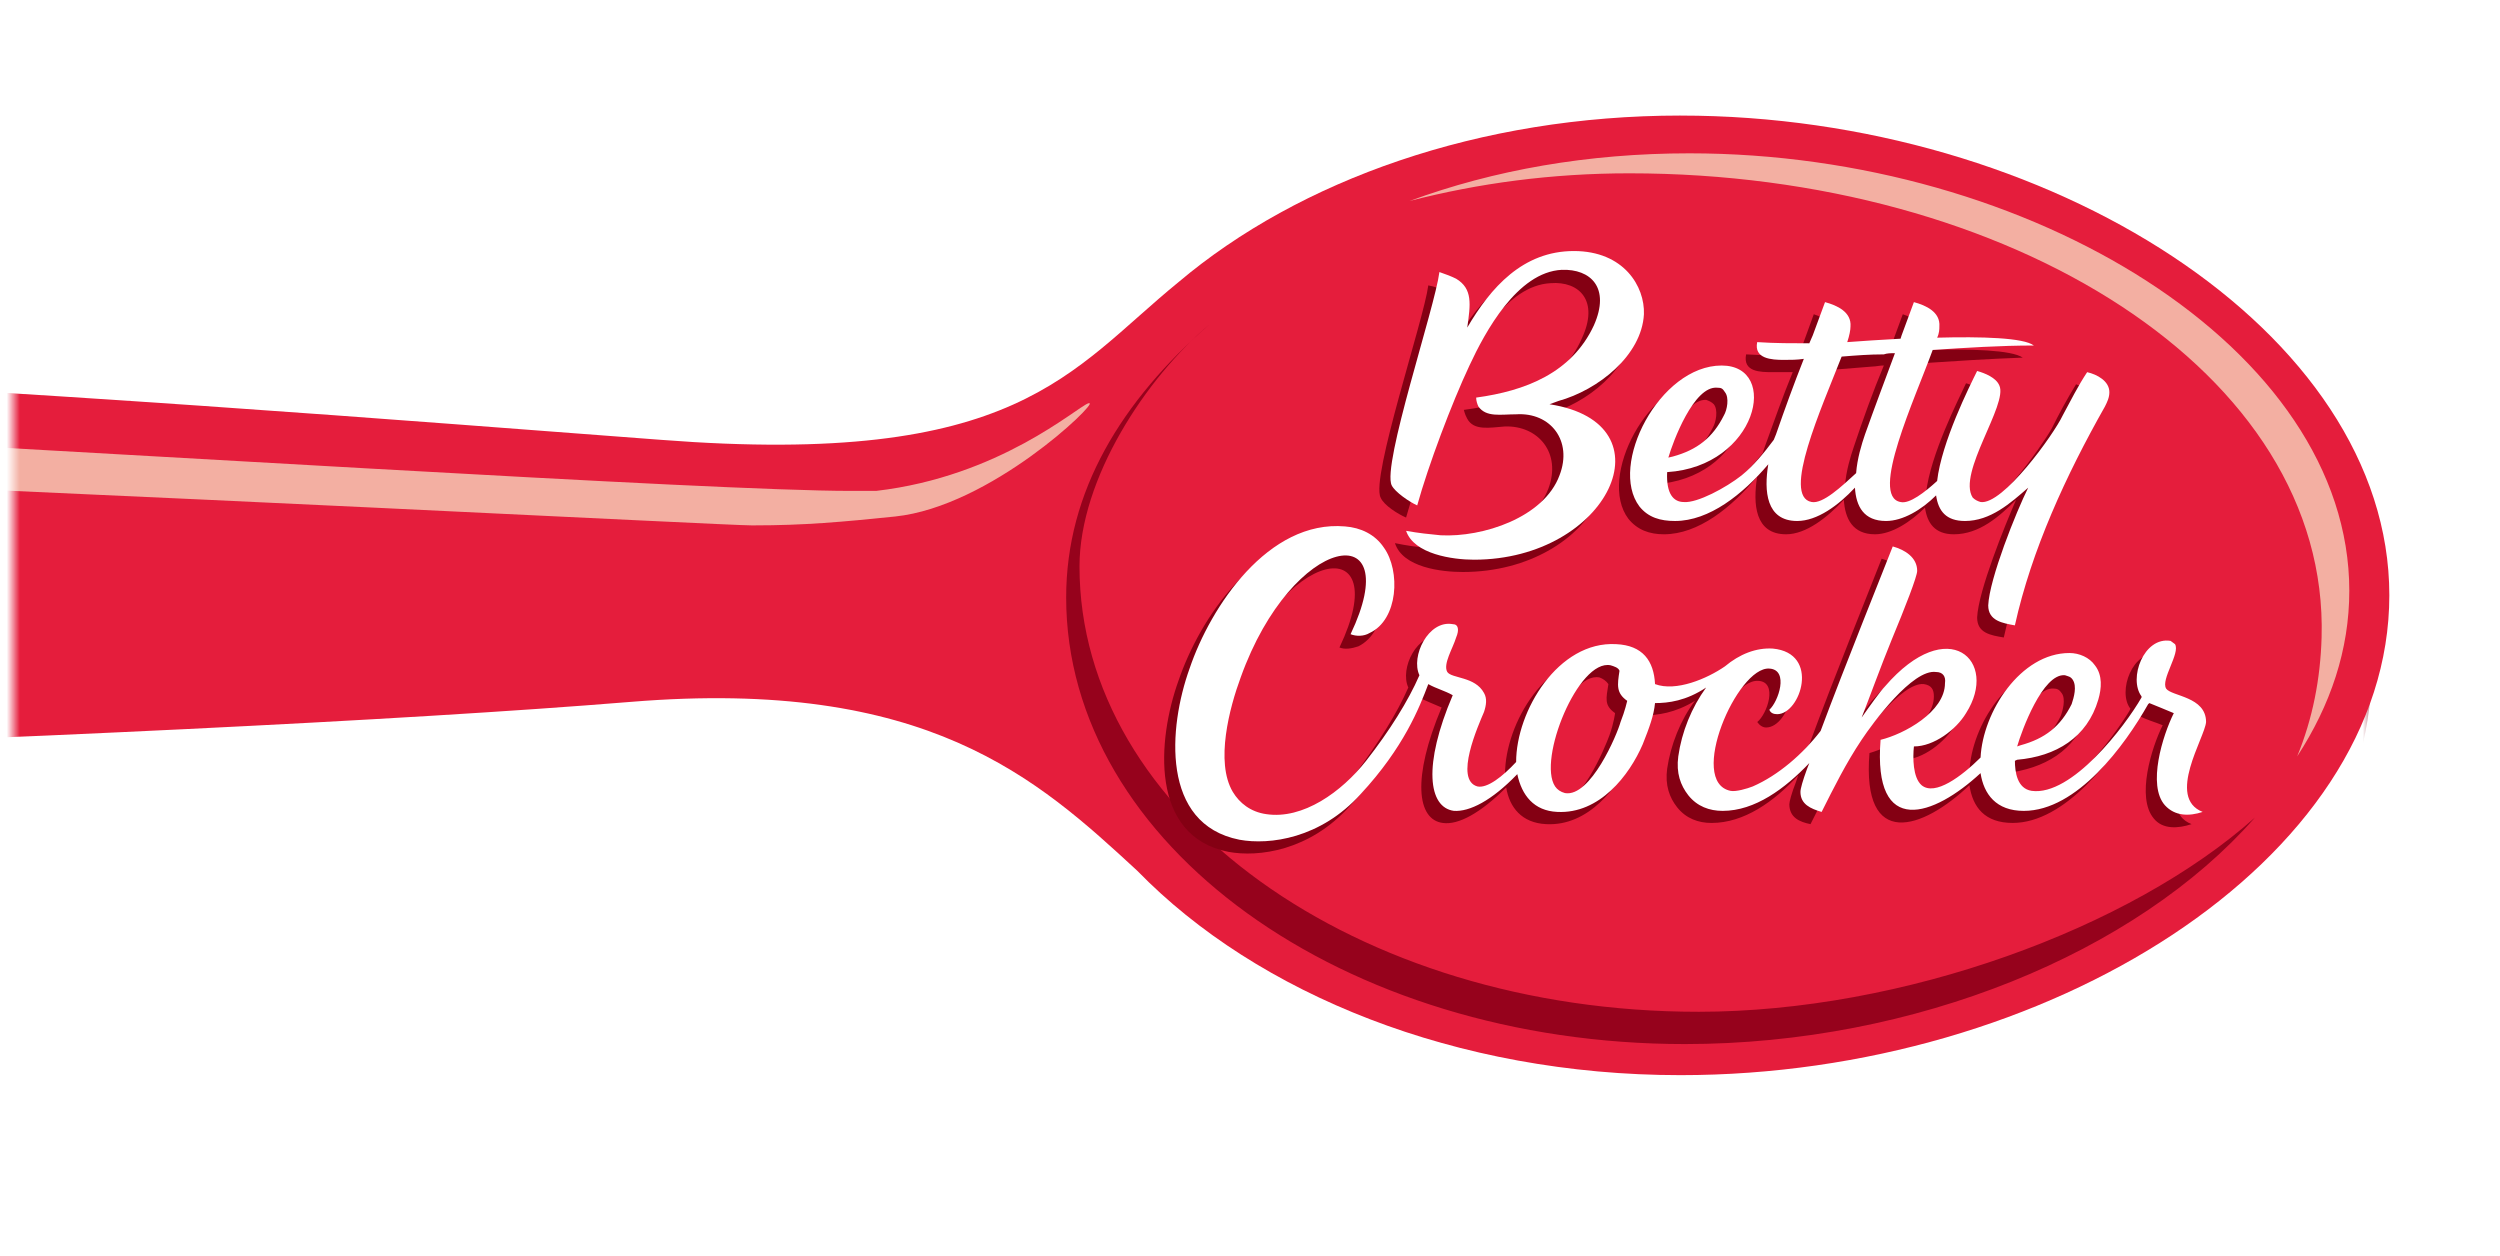
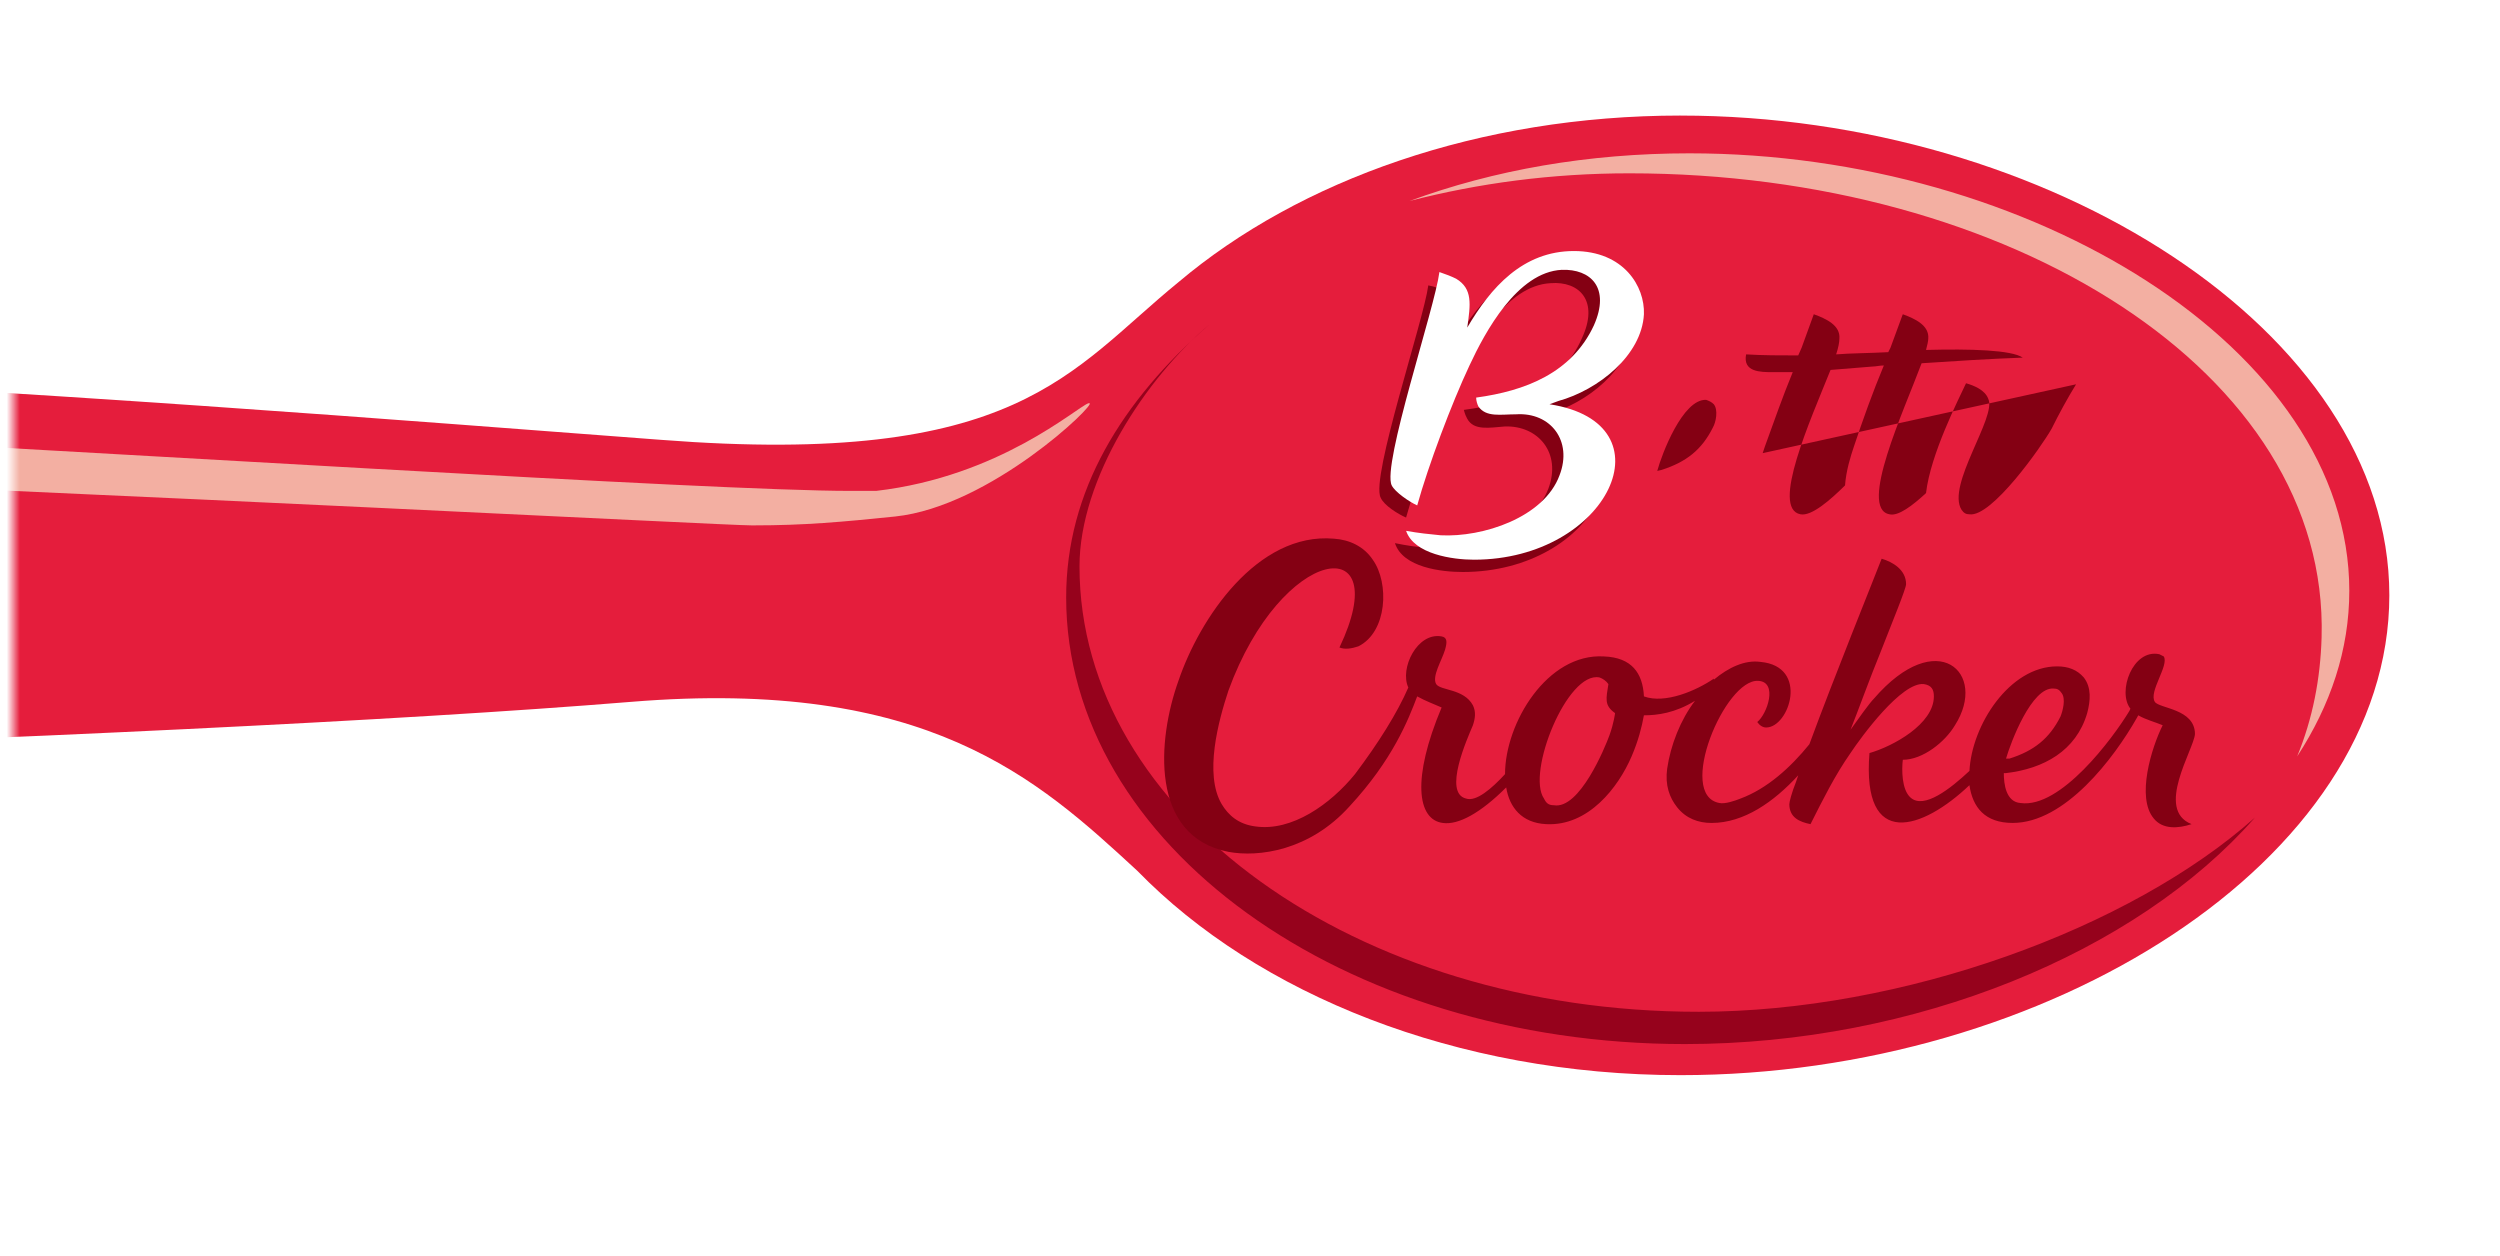
<svg xmlns="http://www.w3.org/2000/svg" xmlns:xlink="http://www.w3.org/1999/xlink" width="378.35" height="190.05" version="1.1" viewBox="0 0 189.17 95.025">
  <title>BK Logo@2x</title>
  <desc>Created with Sketch.</desc>
  <defs>
    <rect id="path-1" width="189" height="104.86" />
    <filter id="filter-3" x="-.038" y="-.062" width="1.07" height="1.175">
      <feOffset dx="0" dy="2" in="SourceAlpha" result="shadowOffsetOuter1" />
      <feGaussianBlur in="shadowOffsetOuter1" result="shadowBlurOuter1" stdDeviation="2" />
      <feColorMatrix in="shadowBlurOuter1" result="shadowMatrixOuter1" values="0 0 0 0 0   0 0 0 0 0   0 0 0 0 0  0 0 0 0.5 0" />
      <feMerge>
        <feMergeNode in="shadowMatrixOuter1" />
        <feMergeNode in="SourceGraphic" />
      </feMerge>
    </filter>
    <polygon id="path-4" points="3.703e-4 72.939 212.1 72.939 212.1 0.248 106.05 0.248 3.703e-4 0.248" />
    <polygon id="path-6" points="7.7192e-15 5.122 7.7192e-15 77.733 212.1 77.733 212.1 0.248 7.7192e-15 0.248 7.7192e-15 5.122 -1.2343e-4 77.733 210.16 77.733 210.16 5.122" />
  </defs>
  <g id="Symbols" transform="translate(1 3.629)" fill="none" fill-rule="evenodd">
    <g id="Header" transform="translate(-2,-17)">
      <g id="BK-Logo">
        <g transform="translate(2,10)">
          <mask id="mask-2" fill="#ffffff">
            <use width="100%" height="100%" xlink:href="#path-1" />
          </mask>
          <g filter="url(#filter-3)" mask="url(#mask-2)">
            <g transform="translate(-31.716 8.805)">
              <g transform="translate(0 .227)">
                <mask id="mask-5" fill="#ffffff">
                  <use width="100%" height="100%" xlink:href="#path-4" />
                </mask>
                <path d="m159.56 0.248c-15.375 0-29.249 5.042-38.415 13.018-7.991 6.554-12.104 12.862-38.752 10.846-18.077-1.345-47.84-3.866-82.389-5.299v29.679c33.629-1.098 62.463-2.443 80.114-3.877 29.428-2.432 34.807 11.854 45.654 19.001 0.75 0.505 1.423 0.84 2.017 1.087 8.651 5.13 19.757 8.235 31.77 8.235 27.747 0 52.547-16.302 52.547-36.39 0-19.998-24.8-36.3-52.547-36.3" fill="#fff" mask="url(#mask-5)" />
              </g>
              <g transform="translate(0 1.911)">
                <mask id="mask-7" fill="#ffffff">
                  <use width="100%" height="100%" xlink:href="#path-6" />
                </mask>
-                 <path d="m156.53 5.122c-15.386 0-29.249 5.042-38.415 12.941-7.991 6.643-12.104 13.612-38.752 11.685-17.74-1.344-46.91-3.787-79.364-5.299v28.918c31.524-1.098 59.775-2.522 77.089-3.866 29.428-2.443 34.549 11.506 45.396 18.654 0.763 0.505 1.681 1.177 2.275 1.424 8.651 5.13 19.757 8.156 31.77 8.156 27.747 0 53.634-16.223 53.634-36.311 0-19.998-25.888-36.3-53.634-36.3" fill="#840013" mask="url(#mask-7)" />
              </g>
              <path d="m157.88 1.31c-15.207 0-28.834 4.874-37.989 12.604-8.249 6.722-12.115 14.039-39.178 11.933-17.998-1.345-47.672-3.776-80.708-5.211v28.918c32.117-1.098 60.861-2.443 78.433-3.877 22.446-1.848 30.772 5.803 38.337 12.783 9.077 9.322 24.126 15.462 41.105 15.462 27.747 0 53.634-16.223 53.634-36.311 0-19.998-25.888-36.3-53.634-36.3" fill="#e51d3c" />
              <path d="m159.22 69.127c-25.886 0-46.821-15.036-46.821-33.7 0-6.633 5.043-14.286 9.84-18.319-6.646 5.804-10.849 12.605-10.849 20.671 0 18.666 20.934 33.792 46.821 33.792 17.403 0 34.134-6.891 43.134-17.142-9.425 8.403-26.649 14.699-42.125 14.699" fill="#96021c" />
              <g fill="#840013">
-                 <path d="m171 26.351c-0.258 0.761-0.594 1.848-0.673 2.946-1.097 1.087-2.533 2.353-3.372 2.185-2.264-0.426 0.762-7.148 2.275-10.923 1.097-0.09 2.106-0.169 3.193-0.258 0.258 0 0.505-0.079 0.841-0.079-0.841 2.017-1.591 4.112-2.264 6.129m-11.184-3.529c0.247 0.089 0.415 0.168 0.583 0.336 0.337 0.426 0.169 1.345-0.078 1.771-0.841 1.681-2.017 2.599-3.866 3.193l-0.337 0.078c0.337-1.255 1.928-5.456 3.698-5.377m27.993-1.177c-0.671 1.098-1.266 2.185-1.849 3.361-0.762 1.345-4.539 6.723-6.219 6.476-0.258 0-0.426-0.09-0.595-0.337-1.176-1.848 2.69-7.058 2.018-8.403-0.247-0.672-1.087-1.008-1.681-1.176-0.583 1.255-2.69 5.377-3.027 8.312-1.008 0.93-2.095 1.771-2.767 1.603-2.354-0.426 1.087-7.82 2.432-11.428 2.522-0.168 5.132-0.336 7.654-0.426-0.841-0.582-3.956-0.672-7.318-0.582 0.09-0.337 0.169-0.684 0.169-0.851 0.089-1.009-1.008-1.513-1.928-1.85l-0.931 2.532-0.168 0.337c-1.423 0.078-2.857 0.078-3.944 0.168 0.168-0.505 0.246-0.93 0.246-1.187 0.09-1.009-1.008-1.513-1.938-1.85l-0.92 2.532c-0.089 0.169-0.168 0.415-0.258 0.584-1.344 0-2.69 0-3.944-0.079-0.258 1.345 1.086 1.345 2.017 1.345h1.512c-0.762 1.848-1.434 3.776-2.106 5.624l-0.169 0.505c-0.75 0.929-1.591 1.848-2.432 2.61-1.176 1.009-3.451 2.185-4.37 2.095-0.763-0.078-1.345-0.671-1.345-2.353 6.893-0.415 8.651-7.977 4.113-7.977-4.616 0-8.484 7.473-6.13 10.588 0.673 0.84 1.591 1.177 2.69 1.177 2.599 0 5.121-2.017 7.059-4.37-0.336 2.095-0.168 4.37 2.186 4.37 1.513 0 3.115-1.266 4.371-2.611 0.089 1.434 0.671 2.611 2.353 2.611 1.266 0 2.69-0.93 3.788-2.017 0.168 1.177 0.75 2.017 2.185 2.017 1.928 0 3.44-1.345 4.707-2.611-0.841 1.938-2.857 6.89-2.946 8.907 0 1.176 1.008 1.344 2.017 1.513 1.266-5.714 3.866-11.339 6.723-16.549 0.258-0.336 0.426-0.672 0.426-1.008 0-0.93-0.929-1.345-1.681-1.603" />
+                 <path d="m171 26.351c-0.258 0.761-0.594 1.848-0.673 2.946-1.097 1.087-2.533 2.353-3.372 2.185-2.264-0.426 0.762-7.148 2.275-10.923 1.097-0.09 2.106-0.169 3.193-0.258 0.258 0 0.505-0.079 0.841-0.079-0.841 2.017-1.591 4.112-2.264 6.129m-11.184-3.529c0.247 0.089 0.415 0.168 0.583 0.336 0.337 0.426 0.169 1.345-0.078 1.771-0.841 1.681-2.017 2.599-3.866 3.193l-0.337 0.078c0.337-1.255 1.928-5.456 3.698-5.377m27.993-1.177c-0.671 1.098-1.266 2.185-1.849 3.361-0.762 1.345-4.539 6.723-6.219 6.476-0.258 0-0.426-0.09-0.595-0.337-1.176-1.848 2.69-7.058 2.018-8.403-0.247-0.672-1.087-1.008-1.681-1.176-0.583 1.255-2.69 5.377-3.027 8.312-1.008 0.93-2.095 1.771-2.767 1.603-2.354-0.426 1.087-7.82 2.432-11.428 2.522-0.168 5.132-0.336 7.654-0.426-0.841-0.582-3.956-0.672-7.318-0.582 0.09-0.337 0.169-0.684 0.169-0.851 0.089-1.009-1.008-1.513-1.928-1.85l-0.931 2.532-0.168 0.337c-1.423 0.078-2.857 0.078-3.944 0.168 0.168-0.505 0.246-0.93 0.246-1.187 0.09-1.009-1.008-1.513-1.938-1.85l-0.92 2.532c-0.089 0.169-0.168 0.415-0.258 0.584-1.344 0-2.69 0-3.944-0.079-0.258 1.345 1.086 1.345 2.017 1.345h1.512c-0.762 1.848-1.434 3.776-2.106 5.624l-0.169 0.505" />
                <path d="m147.04 24.088 0.75-0.168c3.027-0.84 6.31-3.451 6.478-6.565 0-2.185-1.513-4.785-5.3-4.785-3.867 0-6.299 2.768-8.069 5.714 0.246-1.681 0.415-2.946-0.931-3.697-0.247-0.168-0.673-0.336-1.176-0.426-0.336 2.611-4.371 14.542-3.608 16.055 0.246 0.593 1.344 1.266 1.927 1.513 0.841-3.025 2.611-7.731 3.956-10.588 1.176-2.521 3.619-6.98 6.981-7.148 2.185-0.169 3.698 1.344 2.354 4.201-1.603 3.619-5.132 4.885-8.921 5.388 0.089 0.337 0.168 0.505 0.258 0.672 0.504 0.919 1.68 0.672 2.857 0.582 2.522-0.078 4.292 2.017 3.283 4.706-1.176 3.114-5.805 4.627-8.998 4.459-0.841 0-1.771-0.168-2.612-0.336 0.594 1.848 3.53 2.184 5.132 2.184 10.176 0 15.05-10.251 5.637-11.764" />
                <path d="m152.5 48.21c-0.336 0.919-2.264 5.624-4.203 5.288-0.415 0-0.583-0.168-0.75-0.505-1.344-1.927 1.76-9.668 4.203-9.164 0.246 0.089 0.504 0.257 0.671 0.503-0.168 1.098-0.336 1.603 0.505 2.196 0 0-0.09 0.75-0.426 1.681m33.631-3.54c0.246 0 0.415 0.089 0.583 0.336 0.336 0.426 0.089 1.356-0.079 1.771-0.841 1.681-2.017 2.61-3.866 3.193h-0.258c0.337-1.177 1.939-5.468 3.62-5.299m7.643 1.008c-0.505-0.751 1.097-2.768 0.671-3.44l-0.336-0.168c-2.017-0.426-3.194 2.856-2.185 4.124l-0.079 0.168c-1.266 2.095-5.211 7.394-8.237 6.969-1.099-0.079-1.266-1.424-1.266-2.264h0.168c2.857-0.336 5.301-1.681 6.141-4.537 0.247-0.93 0.337-1.938-0.257-2.7-0.505-0.584-1.178-0.84-2.018-0.84-3.608 0-6.465 4.459-6.633 7.909-1.434 1.345-3.452 2.935-4.461 2.017-0.671-0.595-0.671-2.106-0.583-2.858 1.513 0 3.194-1.344 3.945-2.61 2.522-3.956-1.344-7.564-6.13-2.017-0.336 0.337-1.176 1.513-1.771 2.353 0.505-1.255 1.513-4.034 2.275-5.882 0.92-2.353 1.928-4.796 1.928-5.132 0-1.087-1.008-1.681-1.849-1.927-0.583 1.513-3.608 8.986-5.468 14.039-1.424 1.758-3.194 3.361-5.211 4.111-0.415 0.168-1.176 0.426-1.591 0.337-3.283-0.584 0.415-9.412 2.935-9.244 1.513 0.079 0.673 2.522-0.078 3.115 0.168 0.247 0.415 0.415 0.671 0.415 1.76 0 3.273-4.627-0.426-4.964-1.176-0.168-2.432 0.426-3.529 1.345v-0.079c-1.345 0.919-3.698 1.927-5.29 1.345-0.089-1.771-0.929-2.946-3.025-3.025-4.292-0.258-7.486 5.042-7.486 8.907-1.008 1.098-2.185 2.106-2.946 1.848-1.76-0.415 0.089-4.537 0.515-5.545 0.168-0.505 0.247-1.009 0-1.513-0.684-1.266-2.443-1.098-2.779-1.603-0.337-0.582 0.415-1.758 0.671-2.599 0.169-0.595 0.169-0.93-0.257-1.009-1.849-0.336-3.194 2.432-2.522 3.866-0.841 1.938-2.264 4.201-4.035 6.554-1.849 2.274-4.784 4.369-7.564 3.954-1.255-0.168-2.017-0.84-2.522-1.681-1.344-2.274-0.246-6.308 0.505-8.582 4.034-11.092 12.696-12.268 8.405-3.272 0.426 0.169 0.931 0.079 1.434-0.089 2.186-1.087 2.354-4.785 1.087-6.554-0.673-1.008-1.759-1.513-2.937-1.592-5.805-0.503-10.175 6.051-11.767 10.756-1.602 4.459-2.185 11.765 3.777 12.941 2.275 0.426 6.141-0.078 9.167-3.44 3.272-3.529 4.449-6.553 5.121-8.324 0.594 0.336 1.265 0.582 1.849 0.84-2.264 5.377-1.849 8.493 0.089 8.738 1.178 0.169 2.857-0.75 4.797-2.689 0.247 1.513 1.176 2.689 3.025 2.779 3.194 0.168 5.458-2.779 6.467-5.132 0.504-1.176 0.762-2.184 0.929-3.103 1.008 0 2.354-0.168 3.867-1.098-1.099 1.435-1.849 3.361-2.107 5.132-0.168 1.255 0.168 2.185 0.762 2.935 0.673 0.84 1.591 1.176 2.599 1.176 2.444 0 4.708-1.59 6.557-3.607l-0.169 0.503c-0.336 0.84-0.504 1.513-0.504 1.681 0 1.009 0.762 1.345 1.602 1.513 0.931-1.848 1.849-3.697 3.025-5.377 0.841-1.266 3.867-5.389 5.547-5.222 0.595 0.09 0.763 0.426 0.763 0.93 0 2.106-3.115 3.787-4.874 4.291-0.595 7.394 4.034 5.792 7.564 2.431 0.247 1.681 1.176 2.856 3.272 2.856 3.956 0 7.654-4.872 9.413-7.977l0.09-0.168c0.583 0.337 1.255 0.505 1.849 0.751-0.841 1.681-2.017 5.467-0.673 7.058 0.673 0.84 1.849 0.763 2.857 0.426-2.779-1.098 0.168-5.635 0.258-6.812 0-1.926-2.701-1.926-3.037-2.442" />
              </g>
              <g transform="translate(0 22.744)" fill="none">
                <path d="m87.768 9.578h-0.168c-2.017 0-45.23-2.274-87.601-3.954v-3.608c40.444 2.095 84.406 4.952 95.087 4.952h1.927c9.335-1.086 15.129-6.296 16.059-6.632h0.079c0.594 0-7.475 7.809-14.703 8.57-4.034 0.415-6.891 0.672-10.679 0.672" fill="#f3afa2" />
              </g>
              <path d="m204.54 49.801c1.176-2.856 1.759-5.882 1.849-8.996 0.583-20.077-23.623-35.124-52.379-35.124-5.883 0-11.43 0.75-16.641 2.095 6.388-2.353 13.537-3.608 21.18-3.608 25.809 0 49.936 14.789 49.936 33.107 0 4.459-1.423 8.661-3.945 12.526" fill="#f3afa2" />
              <g fill="#fff">
-                 <path d="m171.84 25.432c-0.258 0.75-0.594 1.848-0.673 2.935-1.097 1.008-2.521 2.353-3.372 2.185-2.264-0.415 0.762-7.137 2.275-11.002 1.097-0.09 2.106-0.168 3.193-0.168 0.258-0.09 0.505-0.09 0.841-0.09-0.75 2.016-1.513 4.034-2.264 6.14m-11.184-3.529c0.337 0 0.415 0.078 0.583 0.336 0.337 0.415 0.169 1.345-0.078 1.76-0.841 1.681-2.017 2.61-3.866 3.114l-0.337 0.079c0.337-1.177 1.928-5.456 3.698-5.288m27.993-1.177c-0.671 1.009-1.266 2.185-1.849 3.272-0.671 1.434-4.539 6.812-6.219 6.554-0.258-0.079-0.426-0.169-0.595-0.337-1.176-1.848 2.69-7.058 2.018-8.48-0.247-0.595-1.087-0.93-1.681-1.098-0.583 1.176-2.69 5.377-3.027 8.324-0.918 0.84-2.095 1.76-2.767 1.592-2.354-0.415 1.087-7.809 2.432-11.507 2.522-0.168 5.132-0.336 7.654-0.336-0.762-0.593-3.956-0.684-7.318-0.593 0.169-0.337 0.169-0.672 0.169-0.84 0.089-1.098-1.008-1.603-1.928-1.85l-0.931 2.521-0.078 0.247c-1.513 0.09-2.948 0.168-4.034 0.258 0.168-0.505 0.246-0.93 0.246-1.176 0.09-1.098-1.008-1.603-1.927-1.85l-0.931 2.521c-0.089 0.169-0.168 0.415-0.258 0.595-1.254 0-2.599 0-3.944-0.09-0.258 1.266 1.086 1.345 2.017 1.345 0.504 0 1.008 0 1.512-0.079-0.762 1.927-1.434 3.776-2.106 5.714l-0.169 0.415c-0.75 1.008-1.512 1.938-2.432 2.689-1.176 0.93-3.361 2.106-4.37 2.017-0.763 0-1.345-0.582-1.266-2.264 6.814-0.426 8.572-8.066 4.124-8.066-4.707 0-8.574 7.562-6.22 10.666 0.673 0.84 1.591 1.098 2.69 1.098 2.599 0 5.121-2.016 7.06-4.291-0.337 2.017-0.169 4.291 2.185 4.291 1.513 0 3.115-1.176 4.371-2.521 0.089 1.423 0.671 2.521 2.353 2.521 1.266 0 2.69-0.84 3.788-1.938 0.168 1.176 0.75 1.938 2.185 1.938 1.928 0 3.44-1.345 4.785-2.521-0.92 1.848-2.937 6.89-3.025 8.907 0 1.176 1.097 1.344 2.017 1.513 1.266-5.714 3.866-11.35 6.814-16.56 0.168-0.336 0.336-0.672 0.336-1.087 0-0.84-0.929-1.344-1.681-1.513" />
                <path d="m147.96 23.158 0.673-0.247c3.025-0.84 6.309-3.45 6.476-6.565 0.079-2.095-1.512-4.784-5.3-4.784-3.866 0-6.298 2.768-8.069 5.792 0.247-1.758 0.426-2.935-0.841-3.697-0.336-0.168-0.762-0.336-1.266-0.505-0.336 2.69-4.37 14.632-3.608 16.145 0.247 0.505 1.344 1.255 1.928 1.513 0.839-3.025 2.611-7.731 3.955-10.588 1.178-2.532 3.62-7.07 6.983-7.238 2.185-0.078 3.698 1.345 2.432 4.201-1.681 3.619-5.211 4.964-8.909 5.467 0 0.258 0.09 0.505 0.168 0.672 0.594 0.84 1.681 0.593 2.857 0.593 2.612-0.168 4.292 2.017 3.283 4.617-1.176 3.192-5.805 4.705-8.998 4.537-0.841-0.079-1.681-0.168-2.611-0.336 0.594 1.769 3.529 2.184 5.132 2.184 10.175 0 15.05-10.33 5.715-11.764" />
-                 <path d="m153.34 47.201c-0.247 0.919-2.264 5.714-4.203 5.378-0.336-0.09-0.583-0.258-0.75-0.505-1.344-2.017 1.76-9.668 4.203-9.165 0.246 0.079 0.583 0.168 0.671 0.415-0.168 1.098-0.257 1.681 0.584 2.275 0 0-0.169 0.761-0.505 1.602m33.631-3.54c0.246 0.089 0.415 0.089 0.583 0.336 0.336 0.505 0.089 1.345-0.079 1.848-0.841 1.692-2.017 2.611-3.866 3.115l-0.258 0.089c0.337-1.176 1.939-5.557 3.62-5.388m7.654 1.008c-0.426-0.672 1.086-2.689 0.671-3.361l-0.336-0.247c-2.028-0.336-3.206 2.856-2.196 4.201v0.079c-1.255 2.195-5.29 7.483-8.316 7.069-1.099-0.168-1.266-1.434-1.266-2.274l0.168-0.079c2.948-0.257 5.301-1.681 6.141-4.548 0.247-0.84 0.337-1.848-0.257-2.6-0.415-0.593-1.178-0.929-1.928-0.929-3.698 0-6.556 4.459-6.723 7.909-1.434 1.423-3.452 2.935-4.461 2.095-0.671-0.582-0.671-2.095-0.583-2.935 1.513 0 3.194-1.266 3.945-2.521 2.522-3.954-1.344-7.573-6.13-2.027-0.336 0.336-1.176 1.513-1.771 2.364 0.505-1.266 1.513-4.045 2.275-5.894 1.01-2.431 1.928-4.784 1.928-5.209 0-1.008-0.918-1.59-1.849-1.848-0.583 1.513-3.608 8.996-5.457 13.96-1.357 1.758-3.206 3.361-5.134 4.201-0.426 0.168-1.265 0.415-1.68 0.336-3.283-0.672 0.504-9.422 2.935-9.254 1.513 0.09 0.673 2.521 0 3.114 0.09 0.258 0.337 0.337 0.594 0.337 1.76 0 3.285-4.627-0.336-4.964-1.266-0.078-2.522 0.426-3.619 1.345-1.345 0.929-3.698 1.938-5.29 1.344-0.089-1.758-0.929-2.935-2.946-3.024-4.371-0.247-7.565 5.053-7.565 8.918-1.008 1.086-2.185 2.016-2.935 1.848-1.771-0.505 0.078-4.627 0.504-5.635 0.168-0.505 0.247-1.009 0-1.435-0.671-1.255-2.443-1.087-2.779-1.59-0.337-0.593 0.415-1.771 0.671-2.611 0.247-0.582 0.169-1.008-0.257-1.008-1.849-0.336-3.195 2.442-2.522 3.866-0.841 1.938-2.264 4.212-4.035 6.475-1.849 2.353-4.784 4.459-7.564 4.034-1.176-0.168-2.017-0.84-2.522-1.681-1.344-2.263-0.246-6.386 0.595-8.661 3.944-11.002 12.606-12.268 8.315-3.272 0.426 0.169 1.008 0.169 1.434-0.089 2.186-1.008 2.354-4.706 1.087-6.465-0.673-1.008-1.759-1.512-2.937-1.602-5.805-0.505-10.175 6.05-11.767 10.756-1.602 4.459-2.185 11.775 3.777 12.952 2.275 0.415 6.141-0.09 9.167-3.451 3.272-3.529 4.449-6.554 5.121-8.325 0.594 0.337 1.266 0.505 1.849 0.84-2.264 5.299-1.849 8.493 0.089 8.751 1.178 0.079 2.857-0.761 4.797-2.779 0.336 1.603 1.255 2.779 3.025 2.858 3.194 0.168 5.458-2.768 6.467-5.12 0.504-1.266 0.841-2.185 0.929-3.114 1.008 0 2.354-0.168 3.867-1.177-1.099 1.513-1.849 3.361-2.107 5.211-0.168 1.266 0.168 2.184 0.762 2.946 0.673 0.84 1.591 1.176 2.599 1.176 2.444 0 4.708-1.681 6.557-3.619l-0.169 0.426c-0.336 0.919-0.504 1.513-0.504 1.76 0 0.93 0.762 1.266 1.602 1.513 0.931-1.85 1.849-3.698 3.025-5.456 0.841-1.266 3.867-5.389 5.637-5.132 0.505 0 0.75 0.336 0.673 0.84 0 2.185-3.115 3.866-4.874 4.291-0.595 7.472 4.034 5.792 7.564 2.521 0.247 1.59 1.176 2.856 3.272 2.856 4.034 0 7.654-4.963 9.413-8.078l0.09-0.078c0.583 0.247 1.266 0.503 1.849 0.761-0.841 1.681-2.017 5.456-0.673 6.969 0.762 0.84 1.849 0.84 2.857 0.505-2.767-1.087 0.168-5.625 0.258-6.801 0-1.938-2.611-1.938-3.025-2.532" />
              </g>
            </g>
          </g>
        </g>
      </g>
    </g>
  </g>
</svg>